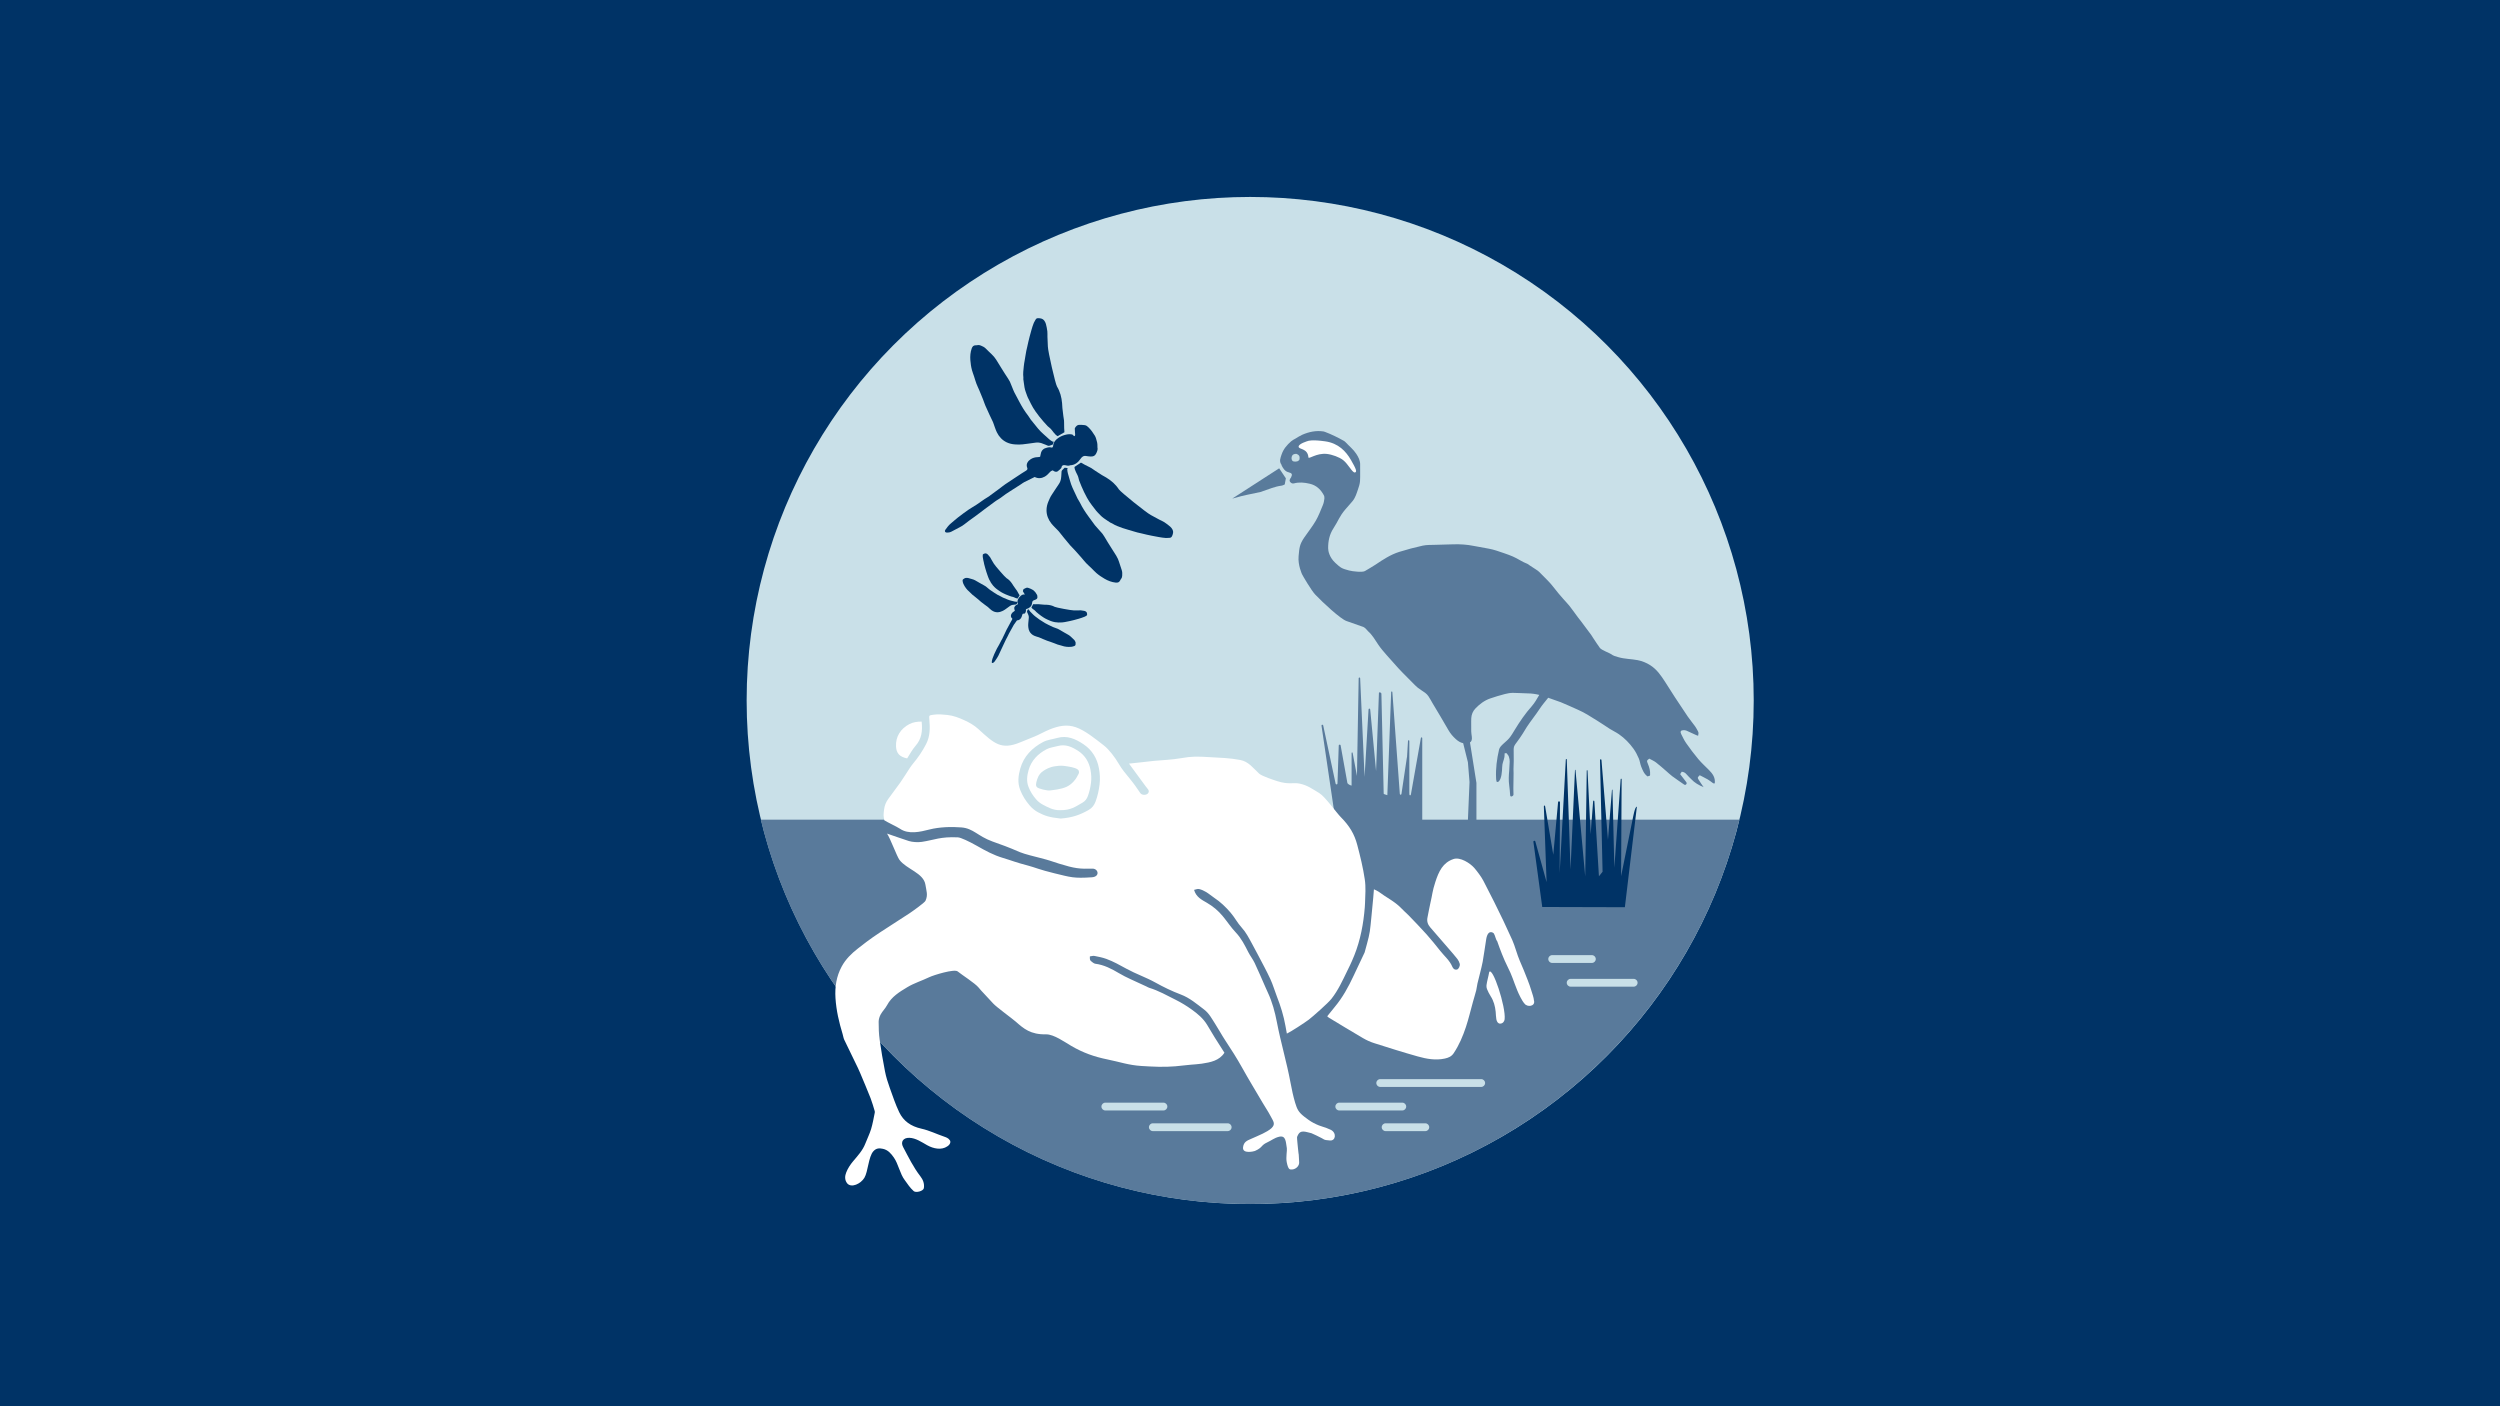
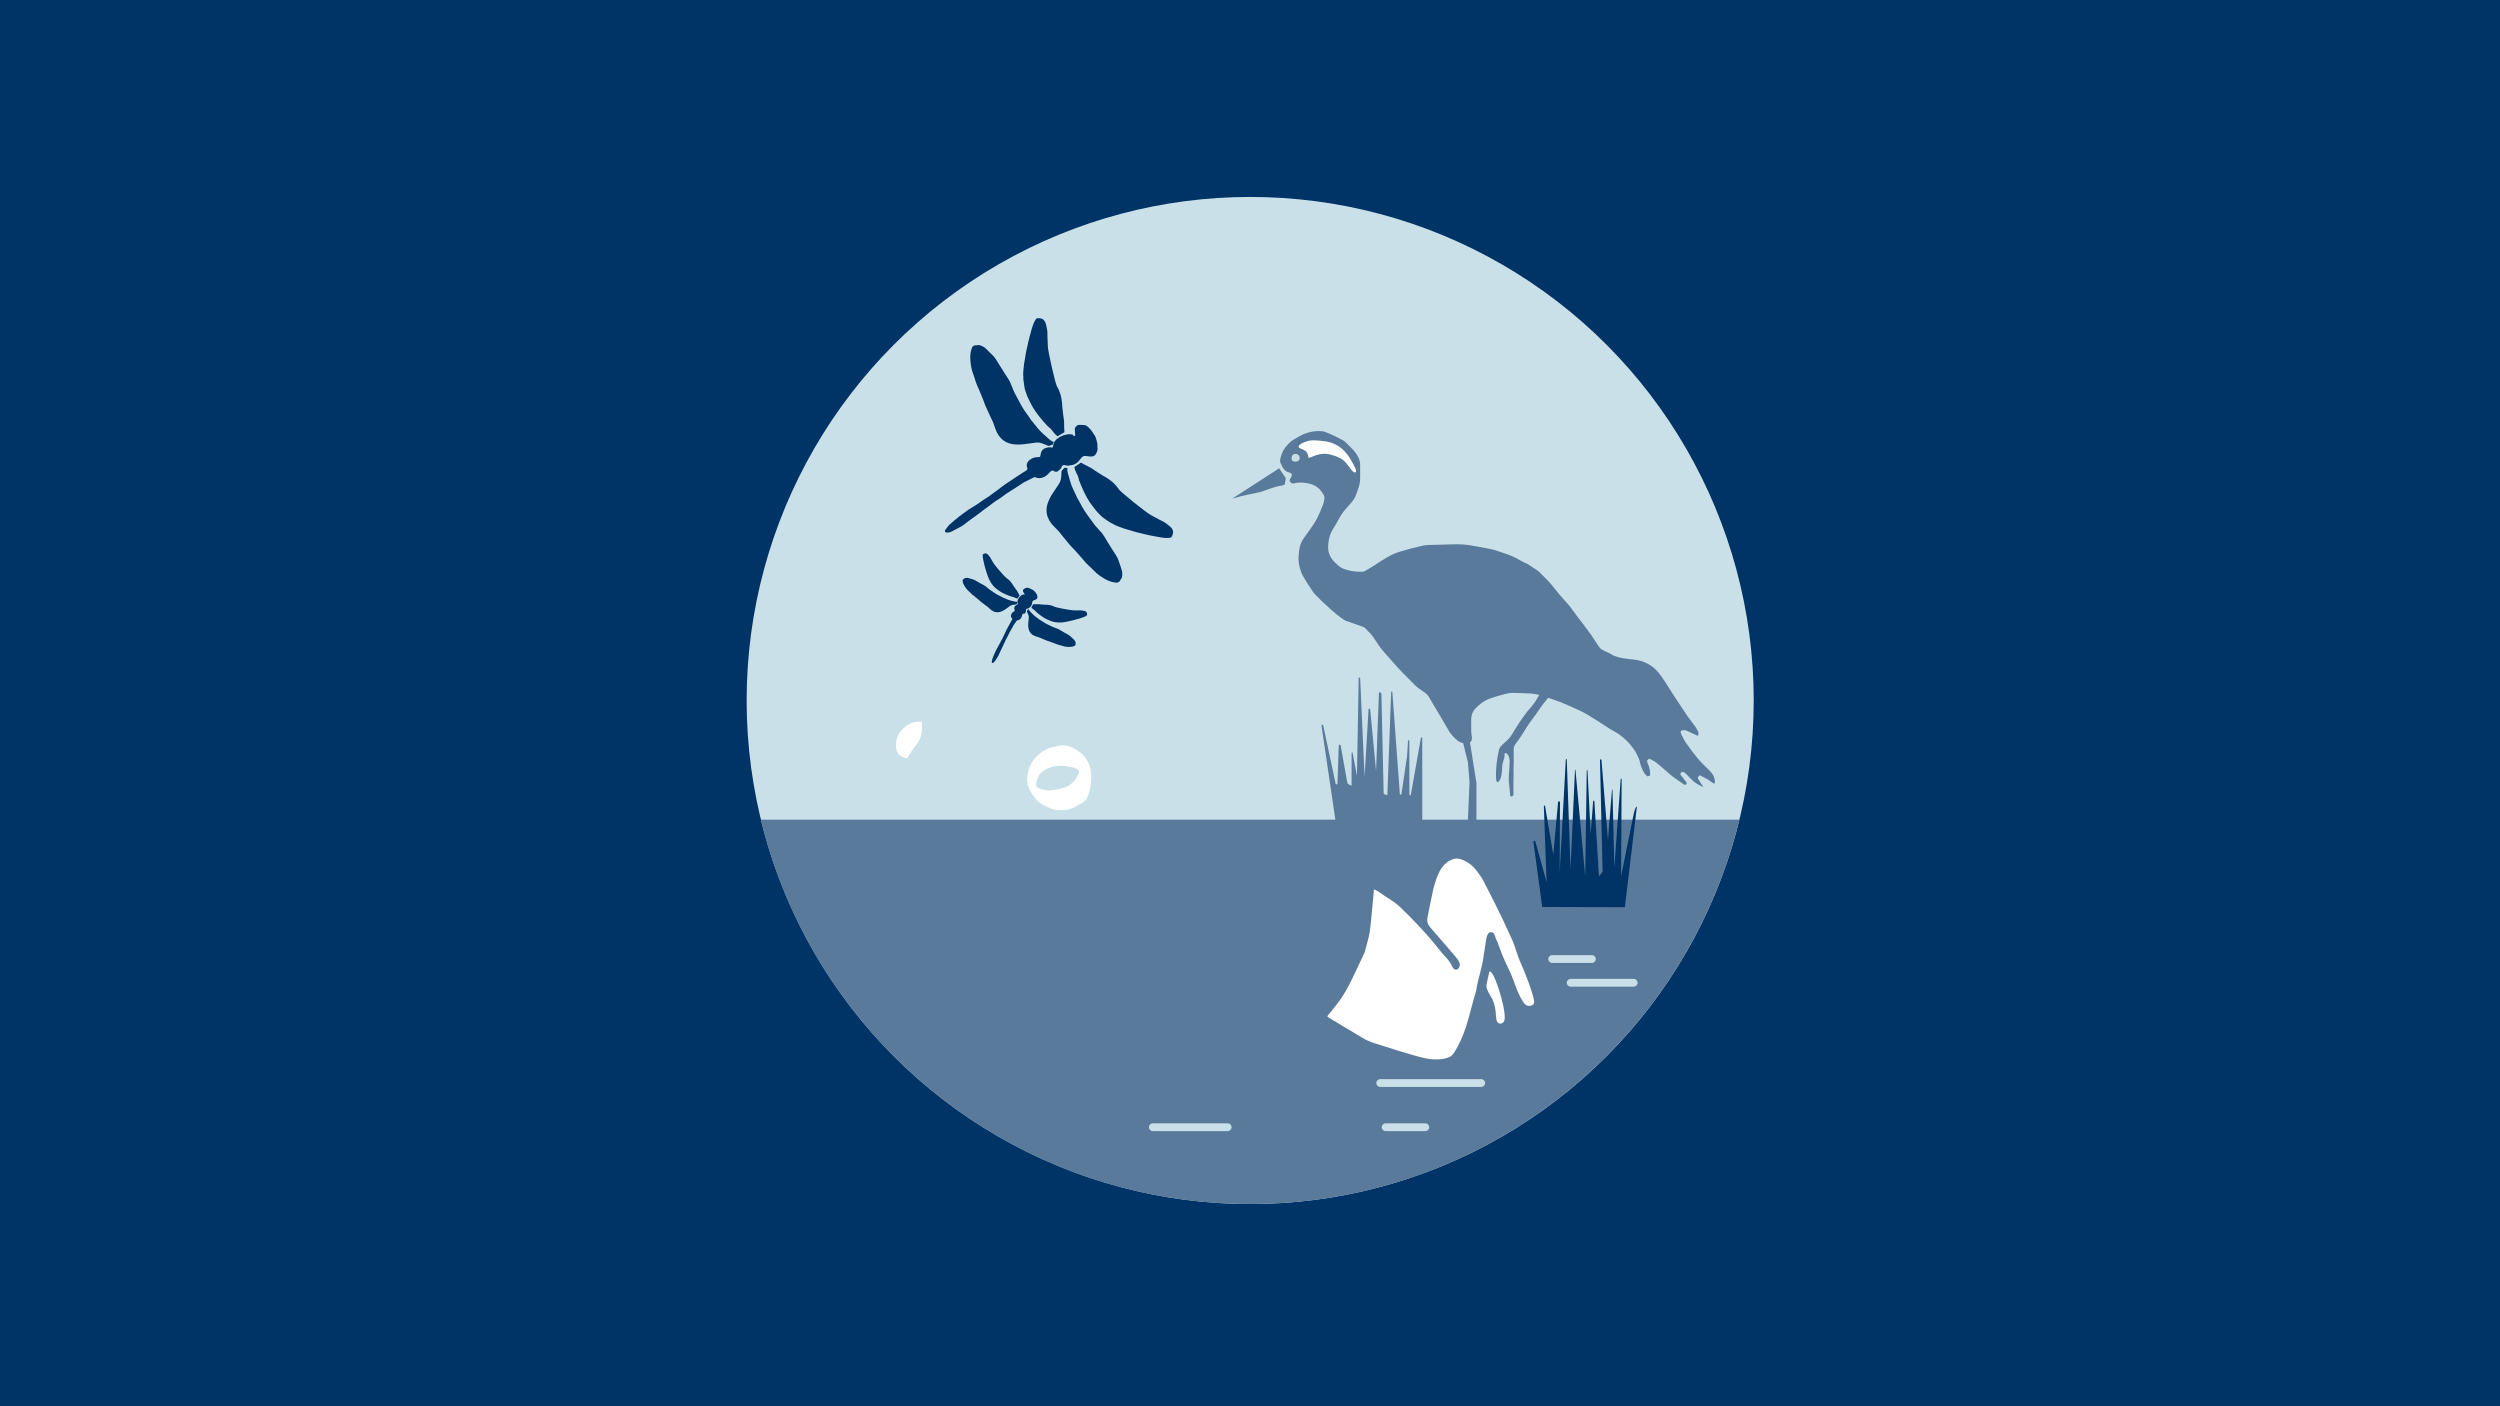
<svg xmlns="http://www.w3.org/2000/svg" id="Lager_1" viewBox="0 0 960 540">
  <defs>
    <style>.cls-1{fill:#036;}.cls-2{fill:#fff;}.cls-3{fill:#c9e0e8;}.cls-4{fill:#c8dfe6;}.cls-5{fill:#597a9b;}.cls-6{fill:#597b9b;}</style>
  </defs>
  <rect class="cls-1" width="960" height="540" />
  <circle class="cls-3" cx="480.07" cy="268.99" r="193.36" />
  <g>
    <path class="cls-1" d="M429.77,215.91c-.26-.89-.66-1.72-1.13-2.51-.6-1.01-1.23-2.01-1.89-2.99-.95-1.4-1.77-2.89-2.66-4.33-.23-.38-.48-.76-.75-1.12-.26-.33-.56-.63-.84-.95-.26-.29-.52-.58-.78-.87-.43-.49-.89-.96-1.29-1.47-.81-1.07-1.59-2.17-2.39-3.26-1.26-1.71-2.42-3.49-3.35-5.41-.27-.57-.68-1.07-.95-1.63-.64-1.32-1.25-2.66-1.87-4-.84-1.81-1.22-3.76-1.82-5.64-.15-.48-.18-1-.23-1.51-.01-.15,.11-.3,.17-.48-.36-.04-.81-.09-1.16-.14-.36,.35-.68,.63-.95,.94-.13,.14-.22,.35-.25,.54-.05,.31-.03,.63-.05,.95-.04,.57-.06,1.14-.15,1.7-.12,.75-.36,1.46-.8,2.1-.58,.86-1.16,1.72-1.73,2.59-.36,.54-.7,1.09-1.06,1.63-.53,.78-.88,1.64-1.25,2.5-.47,1.1-.73,2.23-.73,3.38,0,1.88,.67,3.58,1.82,5.04,.78,.99,1.72,1.84,2.59,2.75,.1,.1,.2,.2,.29,.31,.66,.82,1.31,1.66,1.98,2.48,.8,.98,1.59,1.96,2.42,2.91,.56,.64,1.19,1.23,1.77,1.86,.85,.93,1.69,1.88,2.52,2.83,.62,.71,1.19,1.45,1.83,2.13,.66,.69,1.39,1.32,2.07,1.98,.62,.6,1.19,1.24,1.83,1.8,.97,.85,2.04,1.56,3.15,2.21,1.34,.78,2.73,1.32,4.28,1.49,.82,.09,1.38-.11,1.74-.85,.1-.2,.19-.41,.34-.58,.3-.35,.4-.77,.43-1.19,.04-.71,.07-1.43-.16-2.13-.34-1.02-.71-2.04-1.01-3.07Z" />
    <path class="cls-1" d="M403.14,181.28c.3-.32,.64-.49,1-.64,.14-.06,.41,.2,.62,.31,.44,.22,.94,.33,1.35,.06,.51-.33,.93-.79,1.37-1.22,.09-.09,.13-.25,.15-.38,.07-.56,.49-.84,1.07-.81,.74,.04,1.46,.46,2.21,.07,.02,0,.04,0,.06,0,1.76-.09,2.98-1.04,3.93-2.44,.51-.75,1.13-1.31,2.15-1.13,.58,.1,1.17,.18,1.76,.2,.86,.03,1.62-.18,2.05-1.03,.41-.81,.8-1.62,.56-2.57-.03-.14-.01-.29,0-.43,.03-.93-.19-1.83-.48-2.7-.13-.41-.25-.84-.47-1.19-.7-1.15-1.47-2.26-2.43-3.21-.43-.43-.9-.86-1.55-.92-.73-.06-1.47-.17-2.19-.11-.7,.07-1.16,.61-1.51,1.2-.04,.07-.07,.16-.07,.23,.02,.49,.03,.98,.07,1.47,.04,.49,.19,.99-.1,1.46q-.59-.18-.89-.64c-.75-.16-1.5-.16-2.24,0-1.02,.21-2.01,.56-2.9,1.13-1.18,.75-2.1,1.69-2.25,3.18,0,.08-.02,.16-.05,.24-.12,.4-.31,.54-.72,.43-.53-.14-1.05-.12-1.56,.05-.46,.15-.96,.27-1.35,.55-.62,.43-.95,1.09-1.08,1.85-.06,.38-.17,.75-.25,1.13-.41,.06-.71,.13-1.01,.13-.94,.02-1.83,.29-2.6,.78-.96,.62-1.93,1.8-1.36,3.21,.24,.57,.09,.86-.45,1.21-.51,.33-1.04,.64-1.56,.97-.97,.63-1.93,1.27-2.9,1.91-1.17,.77-2.36,1.53-3.51,2.33-.89,.62-1.74,1.32-2.62,1.97-.98,.73-1.98,1.44-2.96,2.16-.23,.17-.43,.37-.67,.52-.56,.36-1.15,.69-1.7,1.06-1.04,.71-2.05,1.46-3.1,2.15-1.01,.67-2.09,1.24-3.09,1.93-1.36,.94-2.68,1.93-3.99,2.94-.97,.75-1.86,1.59-2.81,2.36-.83,.68-1.44,1.55-2.06,2.4-.39,.54-.09,1.05,.59,1.07,.6,.02,1.18-.09,1.72-.36,1.03-.52,2.06-1.06,3.07-1.62,.64-.35,1.3-.7,1.87-1.16,1.19-.96,2.43-1.85,3.67-2.73,1.41-1,2.77-2.07,4.15-3.11,1.29-.96,2.6-1.89,3.88-2.87,.87-.67,1.87-1.13,2.73-1.83,.99-.81,2.09-1.49,3.17-2.19,1.39-.92,2.81-1.8,4.21-2.7,.39-.25,.76-.56,1.17-.77,1.34-.69,2.69-1.34,4.08-2.02,1.27,.66,2.62,.57,3.86-.13,.75-.42,1.38-1.08,1.97-1.72Z" />
    <path class="cls-1" d="M450.26,203.4c-.22-.43-.52-.85-.89-1.16-.72-.62-1.49-1.21-2.29-1.73-.59-.39-1.27-.64-1.9-.97-1.1-.58-2.17-1.21-3.28-1.78-1.67-.85-11.61-8.84-12.28-9.88-1.25-1.93-2.94-3.37-4.88-4.54-.54-.33-1.11-.6-1.64-.93-.88-.55-1.74-1.11-2.6-1.68-.47-.31-.93-.65-1.4-.96-.2-.13-.43-.24-.65-.35-.65-.33-1.31-.65-1.96-.99-.48-.25-.95-.54-1.4-.79-.85,.57-1.66,1.11-2.49,1.67,0,.69,.27,1.33,.57,1.96,.39,.81,.86,1.58,1.02,2.48,.04,.24,.09,.48,.18,.71,.29,.76,.61,1.51,.91,2.27,.61,1.52,1.36,2.97,2.13,4.41,.55,1.03,1.21,1.98,1.91,2.91,.35,.47,.75,.91,1.08,1.4,.61,.9,1.41,1.62,2.15,2.41,.79,.84,1.75,1.46,2.71,2.09,.37,.25,.74,.51,1.12,.74,.21,.12,.46,.17,.67,.3,1.24,.82,2.64,1.27,4.01,1.78,1.37,.5,2.82,.8,4.2,1.27,1.01,.35,2.04,.56,3.07,.79,1.31,.3,2.61,.66,3.93,.89,1.81,.32,3.59,.75,5.43,.87,.46,.03,.93-.07,1.4-.06,.57,0,.85-.34,1.04-.8,.31-.75,.54-1.53,.14-2.31Z" />
    <path class="cls-1" d="M373.22,142.1c.23,.82,.55,1.62,.82,2.44,.3,.91,.54,1.84,.88,2.73,.33,.88,.75,1.72,1.12,2.58,.49,1.17,.98,2.33,1.44,3.51,.32,.79,.56,1.62,.9,2.4,.49,1.16,1.03,2.3,1.56,3.45,.44,.96,.91,1.91,1.36,2.86,.06,.13,.1,.27,.15,.4,.44,1.18,.79,2.4,1.34,3.53,.81,1.67,2.05,3.02,3.74,3.84,1.04,.5,2.17,.76,3.36,.82,.94,.05,1.86,.1,2.79-.03,.64-.09,1.28-.16,1.93-.24,1.03-.14,2.06-.28,3.08-.42,.76-.11,1.51-.02,2.23,.2,.54,.17,1.07,.4,1.6,.61,.29,.12,.57,.28,.87,.37,.18,.06,.41,.06,.59,.01,.4-.11,.79-.28,1.27-.45,.12-.34,.27-.76,.39-1.11-.18-.02-.38,.02-.5-.06-.44-.26-.89-.52-1.26-.87-1.43-1.36-3.02-2.56-4.28-4.1-.93-1.14-1.87-2.27-2.78-3.43-.39-.5-.66-1.08-1.05-1.57-1.32-1.68-2.41-3.49-3.4-5.38-.63-1.19-1.28-2.37-1.89-3.57-.29-.58-.51-1.2-.76-1.8-.15-.36-.3-.72-.44-1.08-.16-.39-.3-.8-.48-1.17-.2-.4-.44-.79-.68-1.16-.91-1.43-1.88-2.82-2.73-4.28-.59-1.02-1.21-2.02-1.86-3.01-.51-.77-1.07-1.49-1.76-2.11-.8-.72-1.55-1.5-2.32-2.25-.52-.51-1.19-.81-1.85-1.08-.39-.16-.82-.25-1.26-.14-.21,.06-.45,.05-.67,.05-.83,0-1.25,.42-1.53,1.19-.52,1.47-.64,2.96-.53,4.5,.1,1.29,.27,2.56,.61,3.8Z" />
    <path class="cls-1" d="M392.98,145.74c.04,.45,.12,.89,.18,1.33,.15,1.13,.29,2.27,.69,3.35,.38,1.01,.67,2.05,1.22,2.99,.29,.51,.52,1.06,.78,1.59,.53,1.04,1.1,2.05,1.78,2.99,.96,1.32,1.93,2.63,3.03,3.85,.55,.6,1.09,1.21,1.64,1.81,.17,.18,.36,.33,.56,.47,.74,.54,1.22,1.3,1.78,2,.43,.54,.9,1.06,1.51,1.37,.86-.5,1.71-.99,2.59-1.51-.03-.51-.08-1.05-.1-1.6-.02-.73-.02-1.47-.03-2.2,0-.25,0-.49-.03-.73-.07-.56-.17-1.12-.25-1.68-.13-1.02-.27-2.05-.37-3.08-.06-.63-.06-1.26-.12-1.88-.2-2.26-.76-4.42-1.95-6.38-.64-1.07-3.48-13.49-3.51-15.37-.02-1.24-.12-2.48-.16-3.72-.03-.71,.05-1.43-.04-2.14-.12-.95-.31-1.89-.56-2.82-.12-.46-.37-.92-.66-1.31-.52-.7-1.32-.84-2.14-.89-.5-.03-.93,.08-1.17,.59-.2,.42-.49,.8-.67,1.23-.7,1.7-1.09,3.5-1.6,5.26-.37,1.29-.61,2.61-.92,3.92-.24,1.03-.5,2.05-.63,3.11-.18,1.45-.55,2.88-.69,4.33-.15,1.45-.35,2.91-.16,4.38,.03,.24-.05,.49-.02,.73Z" />
  </g>
  <g>
    <path class="cls-1" d="M412.41,245.64c-.37-.35-.75-.69-1.1-1.05-.31-.31-.65-.57-1.02-.79-.47-.29-.95-.56-1.45-.82-.7-.37-1.37-.8-2.06-1.2-.18-.11-.37-.21-.56-.3-.18-.08-.37-.14-.56-.21-.17-.06-.34-.12-.51-.19-.29-.11-.58-.2-.86-.32-.58-.26-1.14-.55-1.71-.82-.9-.43-1.77-.91-2.59-1.5-.24-.17-.52-.29-.76-.47-.56-.4-1.11-.83-1.66-1.24-.75-.56-1.34-1.28-2.01-1.93-.17-.17-.3-.38-.43-.58-.04-.06-.02-.15-.04-.24-.16,.06-.35,.14-.51,.2-.07,.22-.14,.41-.19,.6-.02,.09-.01,.19,.02,.28,.05,.14,.13,.27,.19,.4,.11,.24,.23,.49,.32,.74,.12,.34,.17,.68,.14,1.04-.05,.48-.1,.97-.14,1.45-.03,.3-.05,.61-.08,.91-.04,.44,0,.87,.04,1.31,.05,.56,.19,1.08,.45,1.56,.41,.78,1.07,1.33,1.87,1.68,.54,.24,1.12,.38,1.68,.56,.06,.02,.13,.04,.19,.07,.46,.19,.91,.4,1.37,.59,.55,.23,1.09,.46,1.65,.67,.38,.14,.77,.24,1.14,.38,.56,.2,1.12,.4,1.67,.61,.41,.15,.81,.34,1.23,.48,.43,.14,.87,.24,1.3,.36,.39,.11,.77,.25,1.16,.34,.59,.14,1.19,.19,1.8,.21,.73,.03,1.42-.06,2.1-.33,.36-.14,.55-.35,.53-.74,0-.1-.01-.21,.01-.31,.05-.21,0-.41-.09-.59-.14-.3-.29-.61-.54-.85Z" />
    <path class="cls-1" d="M395.26,233.35c.71-.43,1-1.09,1.08-1.88,.04-.42,.18-.79,.64-.95,.26-.09,.53-.18,.77-.31,.36-.18,.63-.44,.62-.88,0-.43-.03-.85-.34-1.19-.04-.05-.07-.12-.1-.18-.19-.39-.48-.71-.8-1.01-.15-.14-.29-.29-.46-.39-.55-.32-1.11-.61-1.72-.79-.28-.08-.56-.16-.85-.04-.32,.14-.65,.25-.93,.44-.28,.18-.34,.51-.36,.83,0,.04,0,.08,.02,.11,.11,.2,.23,.4,.35,.59,.13,.2,.3,.37,.28,.63q-.29,.06-.51-.07c-.35,.1-.66,.27-.93,.49-.38,.31-.7,.68-.95,1.11-.32,.57-.49,1.17-.23,1.81,.01,.04,.03,.07,.03,.11,.04,.19,0,.29-.2,.34-.25,.06-.46,.19-.64,.37-.16,.16-.34,.33-.44,.53-.16,.32-.15,.66-.04,1,.06,.17,.1,.35,.15,.52-.16,.11-.27,.21-.39,.28-.38,.22-.69,.52-.9,.9-.26,.47-.4,1.17,.15,1.63,.22,.19,.23,.33,.08,.6-.14,.25-.29,.5-.43,.75-.26,.48-.52,.96-.78,1.44-.31,.58-.64,1.16-.94,1.74-.23,.46-.43,.93-.65,1.39-.25,.52-.5,1.03-.75,1.55-.06,.12-.1,.25-.16,.37-.15,.27-.32,.54-.47,.82-.27,.52-.53,1.06-.81,1.58-.27,.5-.59,.98-.85,1.49-.35,.69-.68,1.39-1,2.1-.23,.52-.42,1.07-.64,1.6-.19,.47-.25,.96-.32,1.45-.04,.31,.2,.45,.48,.31,.25-.13,.47-.3,.63-.53,.31-.45,.62-.89,.91-1.35,.19-.29,.38-.58,.52-.89,.28-.66,.59-1.3,.91-1.95,.36-.73,.69-1.47,1.03-2.21,.32-.68,.66-1.36,.97-2.05,.21-.47,.52-.88,.72-1.36,.23-.56,.54-1.08,.82-1.61,.37-.69,.76-1.37,1.14-2.05,.11-.19,.19-.4,.31-.58,.4-.58,.82-1.15,1.24-1.74,.67,0,1.21-.35,1.57-.91,.22-.34,.33-.76,.43-1.15,.05-.2,.16-.35,.27-.49,.05-.06,.21,0,.32-.01,.23,0,.46-.07,.57-.27,.14-.25,.21-.53,.3-.81,.02-.06,0-.13-.02-.19-.1-.25,.02-.46,.26-.57,.31-.15,.71-.14,.93-.46,0,0,.02,0,.02-.01Z" />
    <path class="cls-1" d="M417.47,235.85c-.04-.38-.12-.76-.46-.99-.19-.13-.41-.24-.63-.28-.44-.1-.89-.17-1.33-.21-.33-.03-.67,.02-1,.02-.58,0-1.17-.02-1.75,0-.88,.02-6.77-1.08-7.28-1.36-.94-.52-1.97-.74-3.03-.8-.3-.02-.59,0-.89-.02-.48-.03-.97-.07-1.45-.12-.26-.02-.53-.06-.79-.08-.11-.01-.23,0-.35,0-.34,0-.69,.02-1.03,.02-.26,0-.51,0-.75-.02-.23,.43-.44,.83-.66,1.25,.15,.28,.41,.49,.67,.69,.34,.25,.71,.46,.97,.8,.07,.09,.15,.18,.23,.25,.29,.25,.59,.49,.88,.74,.59,.49,1.22,.93,1.86,1.35,.46,.3,.94,.55,1.44,.78,.25,.12,.51,.21,.76,.34,.45,.24,.95,.36,1.43,.52,.51,.17,1.05,.22,1.58,.26,.21,.02,.42,.05,.63,.06,.11,0,.23-.03,.34-.02,.69,.06,1.38-.06,2.05-.16,.68-.1,1.34-.3,2.02-.41,.49-.08,.97-.22,1.45-.35,.61-.17,1.23-.3,1.82-.5,.82-.27,1.65-.49,2.44-.85,.2-.09,.37-.23,.56-.34,.24-.12,.28-.33,.25-.56Z" />
    <path class="cls-1" d="M384.76,234.71c.4-.19,.79-.37,1.15-.63,.24-.18,.5-.35,.74-.53,.4-.28,.79-.57,1.18-.86,.29-.21,.62-.34,.97-.41,.26-.05,.53-.07,.8-.1,.15-.02,.3-.01,.44-.04,.09-.02,.18-.06,.25-.13,.14-.14,.27-.29,.42-.47-.03-.17-.06-.37-.08-.54-.08,.03-.15,.09-.22,.09-.24-.01-.49-.02-.71-.08-.9-.24-1.82-.39-2.68-.75-.64-.27-1.28-.52-1.91-.8-.27-.12-.51-.3-.78-.42-.92-.4-1.77-.91-2.6-1.47-.52-.35-1.06-.7-1.57-1.06-.25-.18-.48-.38-.72-.58-.14-.12-.28-.23-.42-.35-.15-.13-.3-.26-.46-.38-.17-.12-.35-.23-.54-.33-.69-.39-1.41-.75-2.08-1.17-.47-.29-.95-.57-1.44-.83-.38-.21-.77-.38-1.2-.48-.49-.12-.97-.28-1.46-.42-.33-.1-.67-.07-1-.04-.2,.02-.39,.08-.55,.22-.08,.07-.17,.12-.27,.17-.34,.18-.43,.45-.37,.83,.11,.73,.39,1.37,.78,1.98,.33,.51,.68,1,1.09,1.44,.28,.29,.59,.55,.88,.83,.33,.31,.63,.64,.97,.94,.33,.29,.69,.54,1.03,.82,.46,.37,.92,.75,1.38,1.13,.31,.26,.59,.54,.9,.8,.46,.37,.94,.72,1.41,1.08,.4,.3,.8,.59,1.2,.88,.05,.04,.1,.09,.15,.13,.44,.39,.86,.82,1.34,1.17,.71,.51,1.52,.8,2.4,.76,.54-.02,1.07-.17,1.57-.41Z" />
    <path class="cls-1" d="M377.85,216.36c.13,.62,.33,1.22,.49,1.83,.13,.48,.25,.96,.43,1.43,.25,.64,.41,1.31,.67,1.95,.26,.63,.5,1.28,.91,1.85,.07,.09,.09,.21,.15,.31,.12,.18,.25,.34,.37,.51,.31,.44,.62,.87,1.03,1.23,.38,.33,.73,.7,1.17,.97,.24,.15,.45,.32,.68,.48,.45,.31,.91,.6,1.4,.84,.69,.34,1.38,.66,2.11,.92,.36,.13,.72,.26,1.08,.39,.11,.04,.22,.06,.34,.07,.43,.06,.79,.27,1.18,.44,.3,.13,.61,.24,.93,.23,.25-.4,.49-.79,.74-1.2-.13-.2-.27-.42-.39-.64-.17-.3-.33-.6-.5-.9-.06-.1-.11-.2-.18-.3-.15-.22-.32-.42-.47-.64-.28-.39-.57-.79-.84-1.19-.17-.24-.31-.51-.47-.75-.59-.89-1.29-1.66-2.22-2.21-.5-.3-4.43-4.81-4.86-5.58-.28-.51-.6-1-.89-1.51-.17-.29-.3-.6-.49-.88-.26-.37-.55-.71-.86-1.04-.15-.16-.36-.3-.56-.39-.37-.18-.73-.05-1.08,.11-.21,.1-.37,.24-.35,.5,0,.22-.03,.44,0,.66,.09,.86,.33,1.69,.51,2.53Z" />
  </g>
  <g>
    <path class="cls-6" d="M478.64,190.06c1.85-.39,3.7-.77,5.56-1.17,.19-.04,.36-.15,.54-.21,2.43-.82,4.79-1.86,7.37-2.19,.48-.06,.92-.34,1.23-.46,.18-.98,.32-1.74,.43-2.35-.91-1.36-1.75-2.63-2.57-3.85-5.97,3.86-11.94,7.71-18.03,11.64,1.22-.34,2.31-.65,3.41-.93,.68-.18,1.37-.34,2.06-.48Z" />
    <path class="cls-5" d="M566.95,314.75v-14.1l-2.03-12.76-.45-2.78c.62-.39,.85-1.12,.7-2.25-.09-.66-.19-1.33-.22-1.99-.04-.89-.02-1.78-.01-2.68,0-.82-.02-1.64,.03-2.45,.09-1.38,.6-2.63,1.54-3.63,1.62-1.71,3.48-3.12,5.72-3.9,1.86-.65,3.75-1.2,5.65-1.7,.98-.26,2.01-.44,3.02-.45,1.89-.01,3.78,.18,5.68,.2,1.54,.01,3.04,.22,4.5,.58-.01,.02-.02,.04-.04,.07-.87,1.46-1.7,2.98-2.81,4.24-2.51,2.82-4.62,5.9-6.57,9.11-.66,1.08-1.29,2.18-2.08,3.15-.69,.85-1.59,1.52-2.38,2.28-.65,.63-1.35,1.25-1.57,2.18-.84,3.62-1.32,7.27-1.13,11,.03,.5,0,.55,.22,1.32,0,.12,.54,.13,.7-.04,1.2-.94,1.38-4.09,1.41-5.56,.04-1.7,.57-2.28,.87-3.9,.25-1.32-.38-1.62,.9-1.42,.61,1.02,.6,.64,.83,1.39,.18,.59,.31,1.18,.29,1.8-.03,.87-.1,2.54-.18,3.4-.18,1.93-.28,3.85,0,5.78,.23,1.56,.22,2.18,.36,3.76,.09,.92,1.3,.25,1.28-.29-.06-1.42,0-.96-.05-2.38-.03-.98,.17-6.37,.05-7.34,.17-3.92,.06-2.53,.08-5.99,0-.78-.03-1.03-.01-1.81,.02-1.2,.59-1.72,1.37-2.81,.75-1.05,1.46-1.99,2.13-3.1,.33-.54,1.2-1.99,1.55-2.52,1.49-2.28,3.41-4.63,4.9-6.91,.97-1.49,2.18-2.89,3.32-4.32,.07,.03,.13,.05,.2,.08,.28,.11,3.74,1.29,4.67,1.66,2.23,.89,4.39,1.95,6.6,2.9,2.7,1.16,5.1,2.82,7.59,4.33,1.55,.94,3.03,2,4.56,2.97,1.16,.73,2.42,1.31,3.55,2.09,2.19,1.52,4.04,3.43,5.59,5.58,.82,1.14,1.46,2.42,2.02,3.71,.42,.96,.51,2.06,.89,3.04,.56,1.42,1.1,2.88,2.47,3.86,.3-.09,.62-.2,.9-.29,.04-.16,.07-.24,.08-.31,.11-1.49-.28-2.88-.85-4.24-.5-1.19-.47-1.25,.54-1.99,.85,.47,1.8,.86,2.59,1.47,1.38,1.05,2.65,2.23,3.97,3.35,.75,.64,1.45,1.33,2.24,1.92,1.42,1.05,2.89,2.04,4.34,3.05,.33,.23,.66,.49,1.03,.08,.36-.39,.14-.72-.12-1.05-.73-.95-1.46-1.9-2.2-2.86,.25-.39,.44-.67,.61-.93,.83,.08,1.38,.43,1.86,1.01,.55,.67,1.22,1.24,1.81,1.87,1.27,1.38,2.86,2.25,4.73,3.06-.73-1.08-1.37-1.96-1.93-2.9-.47-.79-.43-.83,.44-1.7,1,.52,2.06,1.04,3.08,1.62,.65,.37,1.23,.86,1.84,1.29,.3,.21,.6,.41,.86,.15,.26-2.2-.87-3.68-2.24-5.06-1.38-1.39-2.85-2.72-4.11-4.22-1.64-1.95-3.17-4.01-4.64-6.1-.76-1.08-1.31-2.31-1.92-3.5-.47-.92-.15-1.45,.85-1.48,.39-.01,.81,.02,1.16,.17,1.27,.54,2.51,1.15,3.76,1.72,.2,.09,.41,.15,.74,.27,.13-.64,.26-1.17-.03-1.69-.36-.65-.69-1.33-1.12-1.93-.91-1.27-1.93-2.47-2.82-3.76-1.66-2.43-3.28-4.89-4.89-7.35-1.29-1.97-2.52-3.97-3.8-5.95-1.58-2.44-3.2-4.83-5.75-6.44-1.5-.95-3.07-1.58-4.78-1.92-2.47-.48-5.03-.43-7.47-1.16-.94-.28-1.91-.49-2.71-1.14-.48-.39-3.75-1.57-4.34-2.39-.87-1.19-1.67-2.44-2.49-3.67-.3-.45-.57-.94-.89-1.38-1.3-1.77-2.62-3.52-3.94-5.28-.38-.5-.79-.98-1.16-1.48-1.08-1.45-2.11-2.94-3.23-4.36-.73-.93-1.59-1.75-2.36-2.65-1.19-1.39-2.42-2.74-3.5-4.21-1.68-2.26-3.78-4.11-5.71-6.13-.35-.37-.79-.64-1.22-.93-.81-.55-1.65-1.07-2.47-1.61-.3-.19-.56-.48-.88-.6-1.97-.72-3.65-1.99-5.59-2.82-2.08-.89-4.22-1.55-6.34-2.27-.97-.33-1.98-.55-2.98-.75-1.89-.37-3.8-.66-5.69-1.04-2.57-.53-5.16-.69-7.76-.62-2.36,.06-4.73,.11-7.09,.2-1.58,.06-3.2-.02-4.73,.31-3.04,.66-6.06,1.47-9.03,2.4-3.34,1.05-6.25,2.97-9.14,4.92-1.3,.88-2.7,1.61-4.04,2.44-.91,.56-4.66,.16-6.08-.22-2.74-.74-3.12-.9-5.29-2.92-2.3-2.14-2.74-4.56-2.75-5.61-.03-2.73,.51-5.32,2.01-7.62,1.96-3.01,2.26-4.57,4.59-7.3,.92-1.08,1.89-2.11,2.79-3.21,1.07-1.31,1.53-2.93,2.07-4.49,.36-1.04,.71-2.12,.78-3.2,.12-2.08,0-4.17,.05-6.25,.04-1.59-.65-2.89-1.46-4.15-1.1-1.71-2.7-2.96-4.07-4.43-.21-.23-.46-.45-.73-.6-2.34-1.32-4.76-2.5-7.27-3.45-.18-.07-.37-.13-.57-.16-2.85-.43-5.55,.15-8.15,1.28-.89,.39-1.71,.95-2.56,1.45-.57,.33-1.18,.61-1.67,1.04-1.61,1.41-2.98,2.97-3.68,5.07-.44,1.33-1.03,2.58-.08,3.9,.09,.12,.07,.31,.15,.45,.59,1.13,1.28,2.18,2.63,2.5,1.3,.31,1.53,.78,.92,1.98-.07,.14-.19,.25-.27,.39-.27,.43-.42,.94-.07,1.33,.35,.39,.8,.74,1.46,.56,2.03-.56,4.03-.34,6.06,.13,2.54,.59,4.22,2.19,5.4,4.39,.21,.38,.28,.9,.23,1.34-.11,.81-.25,1.65-.56,2.4-.86,2.07-1.65,4.19-2.77,6.12-1.29,2.21-2.91,4.22-4.36,6.34-1.84,2.69-1.91,3.88-2.22,7.27-.31,3.39,1.32,6.88,1.32,6.88,.17,.41,3.55,6.23,5.08,7.83,2.89,3.03,9.68,9.36,12.02,10.16,2.16,.73,4.3,1.54,6.47,2.27,.64,.22,1.63,1.49,1.77,1.62,1.7,1.48,2.77,3.44,4,5.26,.96,1.42,2.08,2.68,3.19,3.96,1.44,1.67,2.93,3.29,4.4,4.93,.53,.58,1.07,1.15,1.62,1.71,1.24,1.26,2.48,2.51,3.73,3.76,.72,.72,1.41,1.49,2.21,2.12,.89,.71,1.9,1.25,2.81,1.94,.49,.37,.93,.83,1.27,1.34,.59,.88,1.08,1.84,1.62,2.75,2.01,3.4,4.08,6.76,6.02,10.2,.76,1.34,1.72,2.46,2.83,3.46,.83,.75,1.73,1.36,2.84,1.58l1.82,7.32,.62,7.59-.61,14.45h-17.54v-31.28c0-.39-.47-.45-.53-.07l-3.84,21.74c-.07,.4-.56,.35-.57-.06l-.02-.84v-19.72c0-.31-.44-.36-.51-.06l-.38,6.29s-.04,.05-.05,.1l-2.09,14.03c-.07,.44-.6,.41-.63-.03l-2.86-39.07c-.03-.35-.45-.34-.46,.01l-1.47,39.56c-.82-.22-1.39-.43-1.4-.55l-.88-38.39c-.03-.48-.89-.8-.95-.32l-1.1,29.98-2.25-23.63c-.05-.46-.61-.44-.64,.02l-1.52,25.84-1.7-37.86c-.02-.36-.54-.37-.57-.01l-.66,37.55-1.65-8.85c-.05-.29-.41-.25-.41,.06v12.49c-.81-.13-1.57-.79-1.61-.99l-2.6-14.45c-.08-.43-.7-.38-.72,.05l-.49,14.59c-.01,.42-.62,.48-.71,.06l-4.77-22.38c-.08-.39-.66-.33-.66,.07l5.33,36.12h-220.65c20.56,84.7,96.88,147.6,187.9,147.6s167.34-62.9,187.9-147.6h-101.02Z" />
  </g>
  <g>
    <path class="cls-2" d="M589.04,384.2c-.05-1.05-.65-2.64-.95-3.65-.51-1.68-.88-2.73-1.52-4.36-1.19-3.04-1.69-4.31-3-7.3-.98-2.23-1.85-5.69-2.86-7.92-2.24-4.98-4.52-9.81-6.98-14.69-1.72-3.42-2.4-4.67-4.13-8.09-.7-1.39-2.47-3.75-3.49-4.92-1.6-1.83-5.4-4.25-7.93-3.41-4.12,1.36-5.69,4.74-7.03,8.89-1.19,3.69-1.03,4.41-1.92,8.19-.42,1.77-.69,3.57-1.07,5.34-.32,1.47,.09,2.71,1.05,3.82,2.43,2.8,4.86,5.6,7.28,8.41,1.07,1.24,2.15,2.46,3.15,3.75,.41,.53,.74,1.18,.9,1.82,.21,.82-.43,2.06-1.03,2.21-.91,.24-1.51-.34-1.8-1.03-1.02-2.45-3.05-4.1-4.63-6.1-1.7-2.17-3.46-4.3-5.28-6.37-1.18-1.34-5.99-6.43-6.9-7.31-.95-.92-1.93-1.8-2.84-2.75-2.52-2.62-5.83-4.16-8.67-6.32-.45-.34-1.02-.53-1.8-.92-.13,2.44-.39,4.17-.55,6.24-.2,2.63-.52,4.93-.74,7.56-.29,3.4-.9,5.39-2.28,10.44-1.44,3.01-2.86,6.02-4.27,9.04-1.97,4.23-4.2,8.3-7.21,11.9-.98,1.18-1.93,2.38-2.89,3.58,.32,.28,.45,.42,.61,.52,4.36,2.63,8.7,5.28,13.1,7.85,1.35,.79,2.8,1.46,4.29,1.93,5.56,1.77,11.13,3.54,16.74,5.11,3.39,.95,6.84,1.6,10.44,.82,1.46-.32,2.58-.83,3.4-2.07,2.08-3.12,3.52-6.54,4.69-10.06,1.04-3.14,1.79-6.38,2.68-9.58,.42-1.51,.89-3,1.28-4.52,.21-.84,.26-1.72,.46-2.57,.66-2.79,1.45-5.55,2.01-8.36,.21-1.09,1.14-7.28,1.33-8.52,.62-4.1,2.72-2.72,2.97-2.33,.53,.85,.73,2.38,1.27,2.94,1.07,3.09,2.5,6.85,3.97,9.76,1.87,3.7,2.17,5.28,3.73,9.12,.56,1.38,1.82,4.05,2.78,5.08,1.11,1.53,4.26,1.07,3.65-1.19Z" />
    <path class="cls-2" d="M571.85,373.29c-.23,1.47-.88,3.63-1.04,5.06-.05,.47,.02,1.01,.2,1.45,.39,.93,.82,1.85,1.37,2.69,1.2,1.85,1.74,3.85,1.96,6.03,.18,1.76-.04,4.35,1.63,4.56,1.21,0,1.73-.96,1.81-1.68,.53-4.78-4.68-20.51-5.94-18.1Z" />
    <path class="cls-2" d="M414.06,288.39c-2.39-1.6-4.93-2.75-7.93-1.9-1.42,.4-2.98,.54-4.25,1.22-3.33,1.75-5.88,4.34-6.92,8.07-.58,2.08-.86,4.2-.02,6.38,.69,1.8,1.69,3.37,2.93,4.78,.7,.81,1.59,1.53,2.54,2.03,2.04,1.06,3.96,2.21,6.69,2.14,4.11,.05,5.84-1.34,8.53-2.86,1.06-.6,1.7-1.45,2.11-2.56,.62-1.67,.99-3.37,1.21-5.16,.2-1.67,.1-3.29-.19-4.85-.55-3.01-2.07-5.56-4.68-7.3Zm-.46,9.85c-.48,.99-2,2.99-4.12,3.93-2.11,.95-5.13,1.2-6.25,1.36s-4.39-.64-4.99-1.22-.49-1.39,.06-3.11c.55-1.71,1.46-2.6,2.37-3.19,.91-.58,2.31-1.48,4.55-1.78s2.61-.26,4.76,.07,4.01,.84,4.29,1.74c.27,.9-.19,1.2-.68,2.2Z" />
    <path class="cls-2" d="M348.34,291.23c1.03-1.57,1.92-3.35,3.19-4.78,2.4-2.7,2.77-5.79,2.38-9.36-1.72,0-3.19,.2-4.66,.94-3.41,1.74-5.38,4.86-5.18,8.62,.14,2.62,1.37,3.97,4.27,4.58Z" />
-     <path class="cls-2" d="M510.98,433.83c-2.85-1.37-3.28-.92-6.6-2.63-1.16-.59-2.59-1.64-3.61-2.45-2.15-1.71-2.68-2.8-3.43-5.29-.76-2.54-1.3-5.15-1.79-7.76-1.45-7.81-3.74-15.41-5.23-23.22-.74-3.86-1.77-7.71-3.46-11.33-.34-.74-.67-1.48-1-2.23-1.35-3.04-2.63-6.11-4.06-9.12-.69-1.45-1.71-2.73-2.44-4.16-1.37-2.68-2.69-5.34-4.82-7.58-1.85-1.95-3.32-4.25-5.05-6.32-1.69-2.04-3.69-3.71-6.01-5.06-1.98-1.15-4.19-2.2-4.95-4.97,.65-.13,1.34-.46,1.91-.33,.95,.22,1.89,.66,2.74,1.17,1.07,.65,2.03,1.49,3.07,2.19,2.39,1.58,4.44,3.55,6.29,5.7,1.55,1.79,2.65,3.98,4.24,5.71,1.69,1.84,2.77,4,3.94,6.13,.78,1.42,1.55,2.86,2.3,4.3,1.62,3.11,3.32,6.18,4.79,9.36,1.01,2.18,1.66,4.52,2.54,6.76,1.43,3.65,2.59,7.39,3.27,11.25,.16,.91,.34,1.84,.54,2.95,1.33-.59,6.83-4.15,8.42-5.36,1.45-1.1,7.39-6.33,8.7-8,2.58-3.28,4.3-7.07,6.11-10.81,.34-.7,1.43-2.77,2.67-5.88,2.36-5.89,3.53-12.18,4.03-18.51,.04-.54,.08-1.08,.09-1.62,.1-3.02,.35-6.1-.1-9.06-.66-4.46-1.74-8.86-2.89-13.23-1.08-4.11-2.93-7.25-6.32-10.67-1.68-1.69-6.1-7.95-8.28-9.23-2.49-1.46-4.44-3.01-7.62-3.65-2.41-.48-3.97,.48-8.38-.89-1.37-.43-6-1.95-7.05-2.91-2.4-2.2-4.06-4.65-7.3-5.26-4.09-.78-7.55-.84-11.71-1.08-4.59-.27-6.6-.39-11.19,.42-3.34,.59-6.77,.69-10.16,1-1.52,.14-7.75,.91-9.64,1.06,2.02,2.81,4.61,6.26,6.45,8.78,.67,.92,1.58,1.54,.93,2.53-.59,.89-2.42,.92-3.04,0-1.58-2.31-2.12-3.17-4.23-5.77-1.64-2.02-2.71-3.2-4.02-5.44-1.48-2.54-3.75-5.54-5.82-7.14-3.11-2.4-7.09-5.68-10.68-6.93-3.45-1.2-6.66-.52-10.05,.85-2.2,.88-4.03,2.04-6.24,2.89-1.29,.49-3.77,1.52-5.04,2.05-7.37,3.07-10.02,.46-16.14-5.12-1.55-1.42-3.4-2.47-5.32-3.35-2.06-.95-4.23-1.8-6.58-2.04-1.76-.18-3.47-.36-5.26-.09-1.8,.27-1.77,.13-1.61,1.99,.27,3.16,.29,6.26-1.23,9.23-1.41,2.76-3.13,5.28-5.11,7.64-.44,.53-.84,1.1-1.22,1.67-1.21,1.84-2.36,3.73-3.62,5.53-1.52,2.16-3.16,4.23-4.68,6.38-.83,1.18-1.36,2.47-1.54,3.99-.25,2.11-.27,2.23,.09,4.11,1.01,.66,5.2,2.68,5.96,3.21,3.36,2.35,7.88,1.22,11.42,.32,3.74-.95,8.34-1.11,12.22-.79,4.61,.37,6.24,3.33,11.9,5.39,4.05,1.47,5.41,1.88,10.63,4.13,1.62,.7,6.07,1.78,7.77,2.22,4.08,1.05,3.4,.98,7.2,2.17,5.96,1.86,7.96,2.07,12.76,1.92,2.36-.07,3.09,3.1-.15,3.32-7.05,.47-8.04,0-14.41-1.54-5.61-1.36-7.73-2.33-9.89-2.89-5.06-1.32-6.16-1.9-9.78-2.98-3.76-1.12-6.74-2.77-10.15-4.71-2.93-1.66-6.14-3.16-7.2-3.21-6.77-.33-9.08,1.01-13.85,1.73-1.53,.23-3.6,.11-4.99-.32-1.17-.35-6.82-2.32-8.39-2.86,1.19,1.69,3.8,8.8,4.77,10.09,2.7,3.61,9.3,5.02,9.98,9.58,.35,2.37,1.06,3.89,0,6.16-.35,.74-5.42,4.33-6.14,4.79-3.74,2.42-7.48,4.85-11.22,7.27-1.5,.97-3.91,2.64-5.33,3.73-1.07,.82-2.14,1.65-3.2,2.47-2.5,1.94-4.76,4.15-6.27,6.95-2.04,3.77-2.66,7.82-2.39,12.13,.3,4.75,1.37,9.3,2.74,13.81,.22,.72,.31,1.5,.62,2.17,1.71,3.61,3.49,7.2,5.23,10.8,.31,.64,.6,1.29,.87,1.94,1.36,3.24,2.74,6.48,4.03,9.75,.62,1.58,1.05,3.23,1.56,4.86,.07,.23,.08,.47,.03,.7-.43,2.09-.78,4.21-1.4,6.25-.58,1.91-1.5,3.72-2.22,5.59-1.02,2.65-2.91,4.66-4.7,6.79-1.07,1.28-2.04,2.75-2.64,4.3-.49,1.25-.7,2.79,.37,4.17,1.63,1.92,5.24,.14,6.6-2.11,1.43-2.36,1.56-8.05,3.42-10.16,1.11-1.26,2.25-1.3,3.72-.98,1.98,.44,3.13,1.85,4.18,3.34,1.74,2.47,2.35,6.28,4.18,8.66,1.4,1.82,1.73,2.67,3.44,4.23,.85,.77,3.74,0,3.91-1.15,.26-1.73-.32-3.22-1.37-4.57-2.68-3.45-4.56-7.37-6.6-11.2-1.07-2.01,.05-3.6,2.38-3.54,2.44,.06,4.76,1.66,6.85,2.84,2.45,1.37,5.5,1.96,7.71,.46,1.17-.72,1.51-1.84,.91-2.47-.48-.74-1.48-1.07-2.06-1.27-3.04-1.03-5.66-2.37-8.78-3.07-4.07-.91-6.88-2.92-8.52-6.33-1.44-3-2.48-6.2-3.62-9.34-.75-2.08-1.42-4.2-1.84-6.37-.79-4.02-1.47-8.07-2.05-12.13-.32-2.27-.38-4.58-.38-6.88,0-.95,.33-1.99,.79-2.83,.68-1.24,1.77-2.27,2.43-3.52,1.74-3.29,4.81-5.13,7.78-6.92,2.61-1.58,5.63-2.49,8.4-3.83,1.74-.84,9.67-3.27,10.93-2.24,1.65,1.35,6.69,4.54,8.04,6.19,1.47,1.8,2.35,2.52,5.61,6.13,1.26,1.4,7.29,5.76,8.67,6.98,3.04,2.67,5.66,4.99,11.64,4.87,2.96-.06,7.21,3,9.68,4.44,4.52,2.64,8.85,4.17,13.87,5.19,4.84,.98,8.1,2.21,13.1,2.52,4.35,.27,8.66,.5,13,.12,1.94-.17,3.88-.4,5.82-.6,1.44-.14,2.89-.19,4.32-.41,3.38-.52,6.73-1.14,8.7-4.2-1.26-1.98-2.49-3.87-3.68-5.78-1.02-1.64-1.98-3.32-2.99-4.97-1.48-2.43-3.63-4.22-5.89-5.84-1.96-1.41-4.03-2.67-6.19-3.75-3.33-1.66-6.57-3.52-10.16-4.6-.36-.11-.68-.33-1.02-.49-2.05-.95-4.1-1.89-6.15-2.83-1.51-.7-3-1.44-4.43-2.29-2.84-1.69-5.74-3.2-9.12-3.63-.45-.06-1.15-.64-1.21-.68-.96-.62-.85-1.15-.83-2.13,.6-.07,1.22-.29,1.77-.18,1.54,.3,3.1,.61,4.56,1.14,2.71,.99,5.22,2.41,7.76,3.8,3.56,1.96,7.47,3.28,11.03,5.26,3.15,1.75,6.39,3.33,9.77,4.6,3.46,1.3,6.17,3.66,9.02,5.82,1.9,1.44,2.97,3.57,4.23,5.51,1.33,2.06,2.48,4.23,3.83,6.27,2.29,3.46,4.51,6.94,6.53,10.57,2.53,4.56,5.26,9,7.89,13.5,1.52,2.6,1.66,2.53,3.09,5.19,1.07,2,1.84,2.9,.29,4.45-.74,.73-2.43,1.68-3.38,2.12-2.18,.99-2.39,1.12-4.59,2.06-1.5,.64-2.7,1.17-2.97,3.12-.4,2.81,4.29,1.6,4.55,1.48,3.1-1.38,2.19-2.12,4.7-3.28,1.76-.81,2.7-1.71,4.55-2.17,2.8-.7,2.59,2.27,3.01,4.39,.16,.8-.42,3.46-.05,5.34,.63,3.23,1.31,2.79,2.03,2.83,1.16,0,3.05-1.18,2.73-3.15-.16-4.01-.07-1.21-.42-4.8-.02-.25-.45-4.28-.37-4.51,.7-1.75,1.33-2.56,4.02-1.85,2.03,.53,.91,.1,3.36,1.23,3.83,1.76,2.3,1.7,5.26,1.95,2.24,.18,2.65-2.98,.26-4.13Zm-88.74-132.6c-.28,2.28-.75,4.43-1.54,6.56-.52,1.41-1.33,2.49-2.68,3.25-3.42,1.94-6.32,2.93-10.73,3.29-4.41-.49-6.01-1.03-8.61-2.38-1.2-.62-2.33-1.55-3.22-2.58-1.57-1.8-2.84-3.79-3.72-6.08-1.06-2.77-.71-5.46,.03-8.11,1.32-4.74,4.56-8.03,8.8-10.26,1.62-.85,3.6-1.03,5.4-1.55,3.82-1.08,7.04,.38,10.08,2.41,3.31,2.21,5.26,5.45,5.95,9.28,.36,1.98,.5,4.04,.24,6.16Z" />
  </g>
  <path class="cls-1" d="M628.56,309.79c-.76-.21-1.49,4.2-1.6,4.63l-4.46,22.03,.21-37.18c-.02-.34-.35-.35-.37,0l-2.43,33.94-.72-29.84c0-.19-.18-.21-.2-.02l-1.53,19.12-2.5-30.65c-.03-.34-.53-.35-.56,0l.99,42.92-1.4,1.76-1.75-28.75c-.03-.44-.45-.44-.48,0l-.95,12.59-1.2-24.42c0-.19-.27-.21-.3-.02l-.59,40.68-3.73-40.85c-.02-.18-.2-.17-.2,.02l-1.71,38.08-1.44-42.14c-.02-.34-.35-.34-.37,0l-2.36,43.55,.12-27.21c-.05-.44-.69-.43-.73,0l-1.84,20.18-3.14-18.62c-.07-.43-.49-.33-.48,.11l1.05,29.03-4.32-15.6c-.12-.43-.75-.34-.75,.1l3.4,25.05,17.18,.05c.05,.02,.1,.02,.16,0l14.39,.04,4.61-38.59Z" />
  <path class="cls-4" d="M497.77,174.27s-1.07-.03-1.5,.58-.43,1.59,0,2.08,1.85,.4,2.31,0,.46-.35,.46-1.33-1.27-1.33-1.27-1.33Z" />
  <path class="cls-2" d="M498.67,171.51c0,1.17,3.46,.5,3.77,4.11,.08,.87,3.04-1.75,7.08-1.31,2.04,.22,4.78,1.25,6.17,2.31,2.01,1.53,3.6,4.96,4.58,4.81,.98-.15,.41-1.49-1.51-4.81s-4.79-6.42-9.89-7.15c-5.1-.73-6.56-.15-6.56-.15,0,0-3.65,1.03-3.64,2.19Z" />
  <g>
    <path class="cls-3" d="M611.28,369.77h-15.24c-.83,0-1.5-.67-1.5-1.5s.67-1.5,1.5-1.5h15.24c.83,0,1.5,.67,1.5,1.5s-.67,1.5-1.5,1.5Z" />
    <path class="cls-3" d="M627.33,378.88h-24.2c-.83,0-1.5-.67-1.5-1.5s.67-1.5,1.5-1.5h24.2c.83,0,1.5,.67,1.5,1.5s-.67,1.5-1.5,1.5Z" />
-     <path class="cls-3" d="M446.76,426.42h-22.31c-.83,0-1.5-.67-1.5-1.5s.67-1.5,1.5-1.5h22.31c.83,0,1.5,.67,1.5,1.5s-.67,1.5-1.5,1.5Z" />
    <path class="cls-3" d="M568.78,417.38h-38.77c-.83,0-1.5-.67-1.5-1.5s.67-1.5,1.5-1.5h38.77c.83,0,1.5,.67,1.5,1.5s-.67,1.5-1.5,1.5Z" />
-     <path class="cls-3" d="M538.48,426.42h-24.2c-.83,0-1.5-.67-1.5-1.5s.67-1.5,1.5-1.5h24.2c.83,0,1.5,.67,1.5,1.5s-.67,1.5-1.5,1.5Z" />
    <path class="cls-3" d="M471.43,434.35h-28.74c-.83,0-1.5-.67-1.5-1.5s.67-1.5,1.5-1.5h28.74c.83,0,1.5,.67,1.5,1.5s-.67,1.5-1.5,1.5Z" />
    <path class="cls-3" d="M547.32,434.35h-15.24c-.83,0-1.5-.67-1.5-1.5s.67-1.5,1.5-1.5h15.24c.83,0,1.5,.67,1.5,1.5s-.67,1.5-1.5,1.5Z" />
  </g>
</svg>